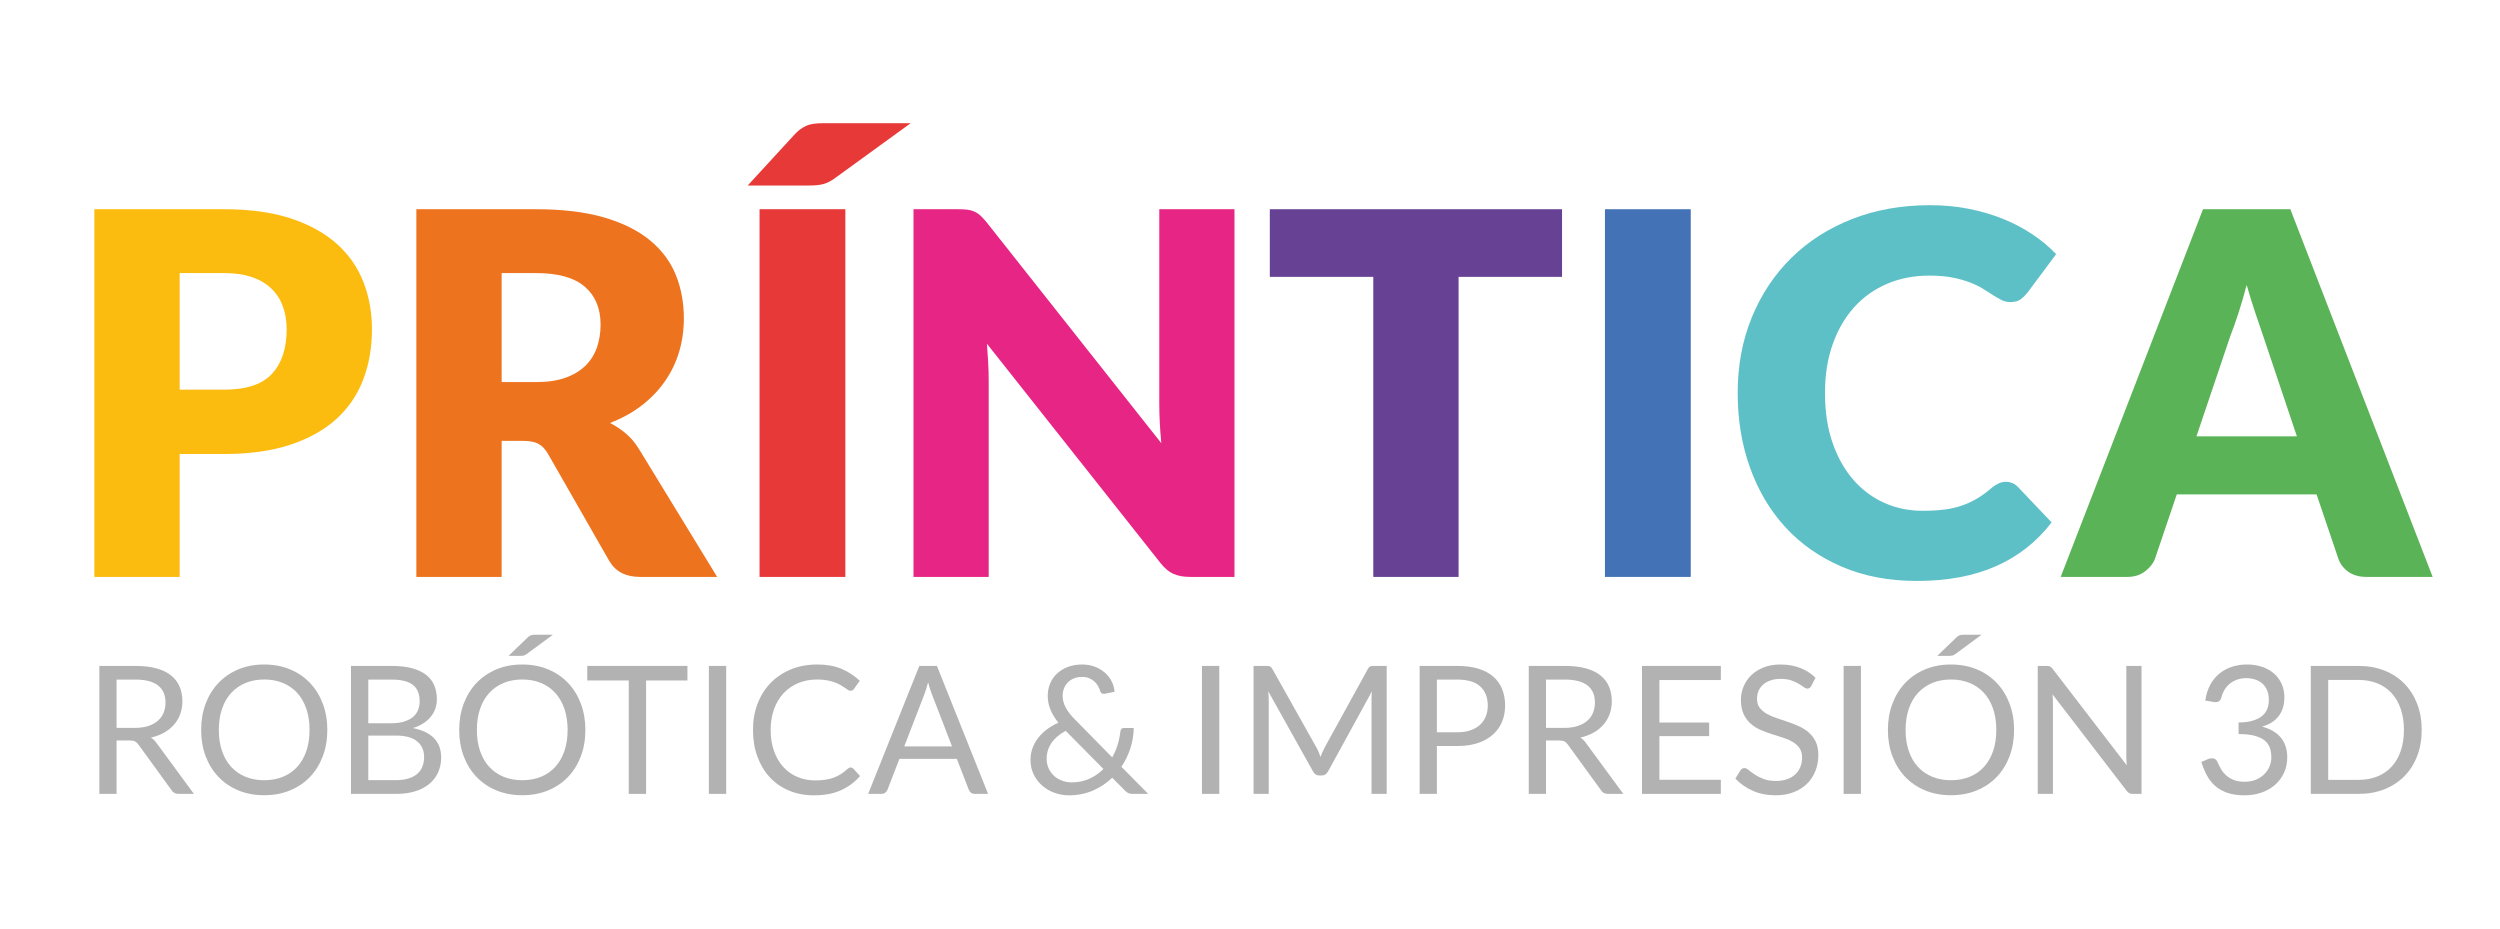
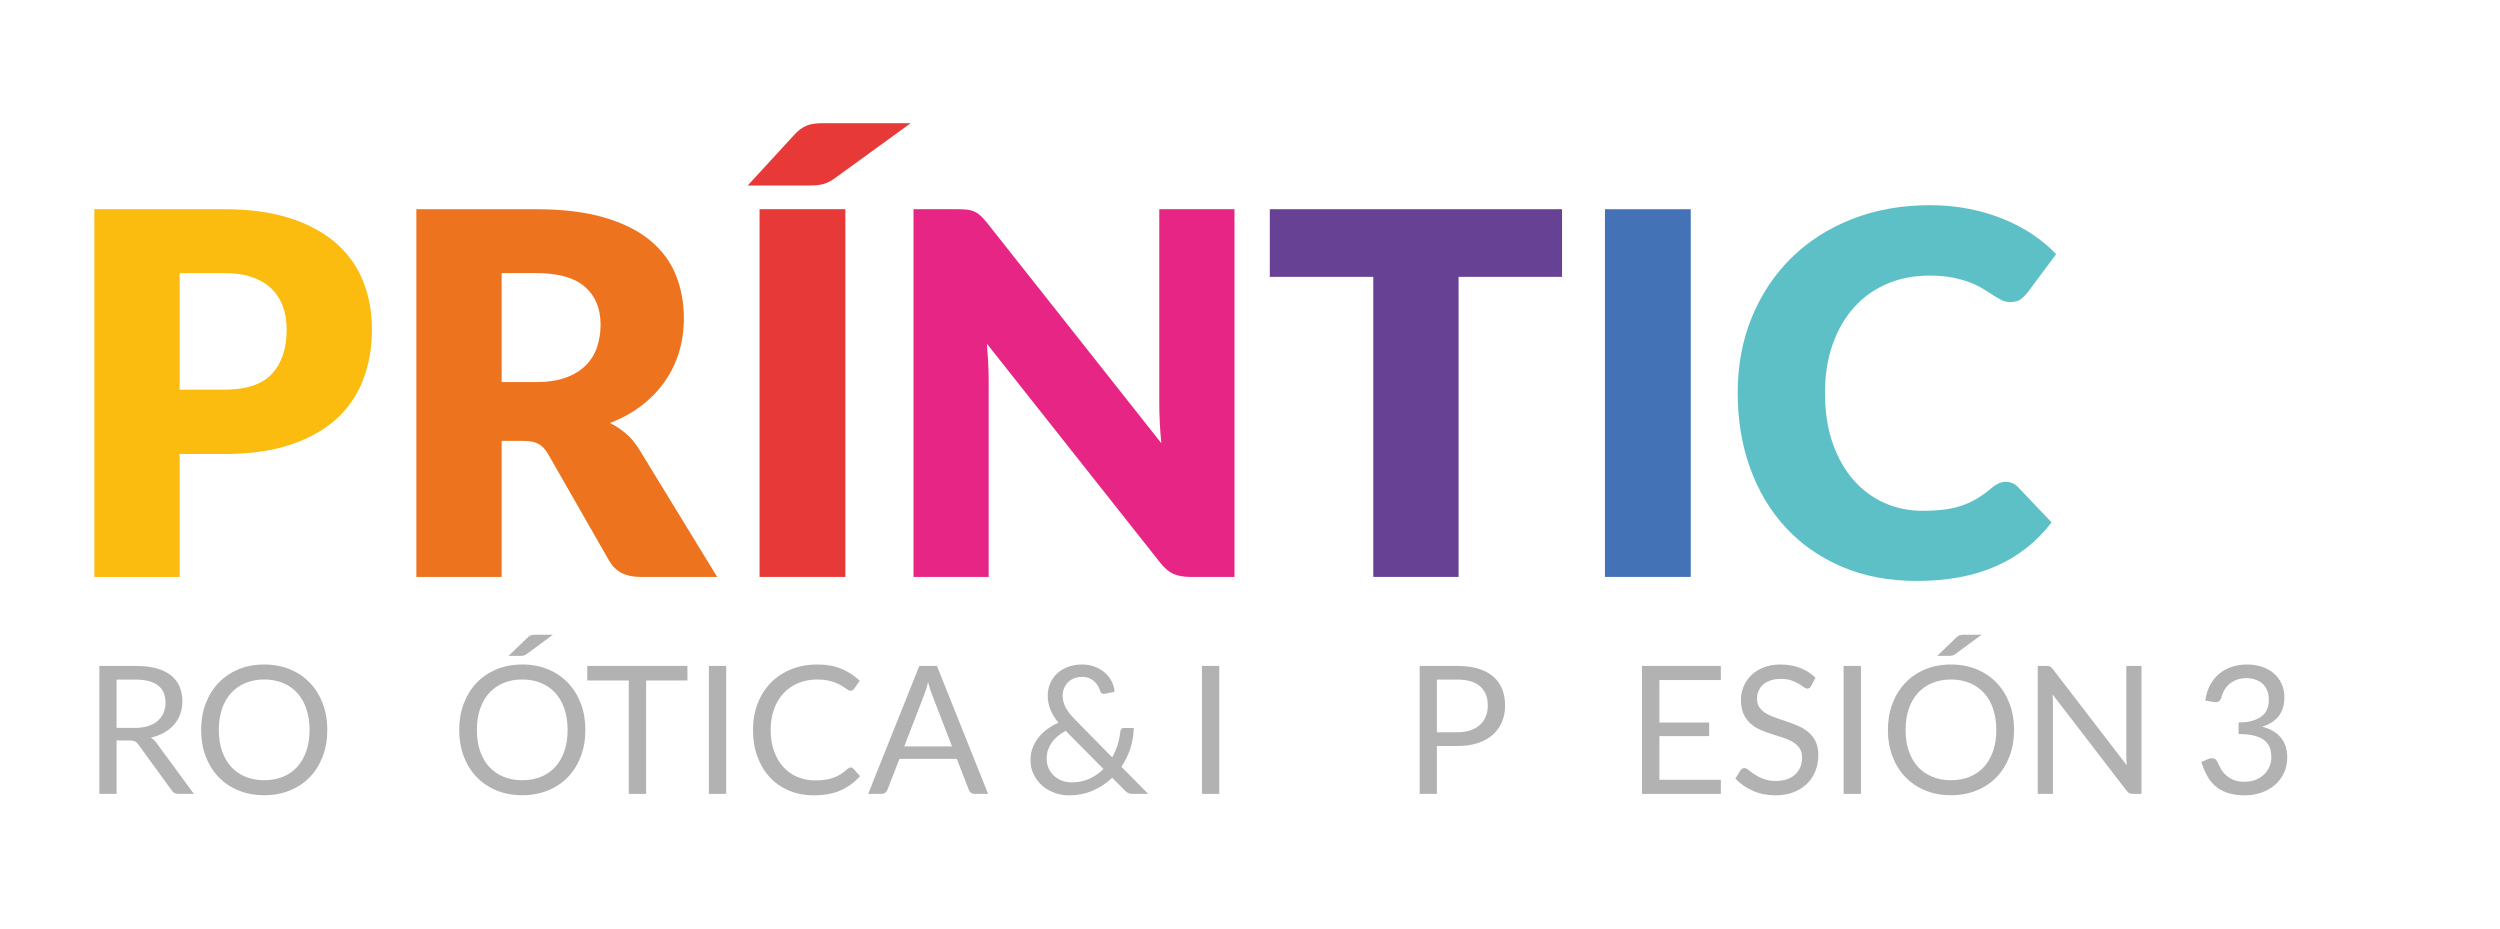
<svg xmlns="http://www.w3.org/2000/svg" version="1.1" id="Capa_1" x="0px" y="0px" width="1480px" height="550px" viewBox="0 0 1480 550" enable-background="new 0 0 1480 550" xml:space="preserve">
  <g>
    <path fill="#B2B2B2" d="M69.015,438.366v31.612H58.813v-75.752h21.409c4.792,0,8.934,0.484,12.423,1.453   c3.489,0.97,6.37,2.371,8.643,4.203c2.273,1.833,3.956,4.044,5.048,6.634c1.092,2.591,1.639,5.489,1.639,8.696   c0,2.679-0.423,5.181-1.269,7.507c-0.846,2.325-2.071,4.414-3.674,6.264c-1.604,1.851-3.56,3.428-5.868,4.731   c-2.309,1.304-4.925,2.291-7.85,2.96c1.269,0.74,2.396,1.815,3.383,3.225l22.097,30.079h-9.092c-1.868,0-3.243-0.722-4.123-2.167   l-19.665-27.066c-0.6-0.846-1.251-1.453-1.956-1.823c-0.706-0.37-1.763-0.556-3.172-0.556H69.015z M69.015,430.913h10.731   c2.995,0,5.63-0.361,7.903-1.084c2.273-0.722,4.176-1.744,5.709-3.065c1.533-1.322,2.687-2.898,3.462-4.731   c0.775-1.832,1.163-3.859,1.163-6.079c0-4.511-1.489-7.911-4.467-10.203c-2.978-2.29-7.41-3.436-13.295-3.436H69.015V430.913z" />
    <path fill="#B2B2B2" d="M193.771,432.129c0,5.675-0.898,10.882-2.696,15.621c-1.797,4.74-4.335,8.819-7.612,12.237   c-3.277,3.419-7.216,6.071-11.815,7.956c-4.599,1.886-9.683,2.828-15.25,2.828c-5.569,0-10.644-0.942-15.225-2.828   c-4.582-1.885-8.511-4.537-11.789-7.956c-3.277-3.418-5.814-7.497-7.612-12.237c-1.797-4.739-2.696-9.946-2.696-15.621   c0-5.674,0.899-10.881,2.696-15.621c1.797-4.739,4.334-8.828,7.612-12.264c3.278-3.437,7.207-6.106,11.789-8.009   c4.581-1.903,9.656-2.854,15.225-2.854c5.568,0,10.652,0.951,15.25,2.854c4.599,1.902,8.538,4.572,11.815,8.009   c3.277,3.436,5.815,7.524,7.612,12.264C192.873,421.248,193.771,426.455,193.771,432.129z M183.251,432.129   c0-4.652-0.634-8.828-1.903-12.528c-1.269-3.7-3.066-6.828-5.392-9.384c-2.326-2.555-5.146-4.52-8.458-5.894   c-3.313-1.375-7.014-2.062-11.101-2.062c-4.053,0-7.736,0.687-11.048,2.062c-3.313,1.374-6.141,3.339-8.484,5.894   c-2.344,2.556-4.15,5.684-5.418,9.384c-1.269,3.7-1.903,7.876-1.903,12.528c0,4.651,0.634,8.819,1.903,12.502   c1.269,3.683,3.074,6.802,5.418,9.356c2.343,2.556,5.171,4.512,8.484,5.868c3.312,1.356,6.995,2.035,11.048,2.035   c4.087,0,7.788-0.679,11.101-2.035c3.312-1.356,6.132-3.313,8.458-5.868c2.326-2.555,4.123-5.674,5.392-9.356   C182.617,440.948,183.251,436.78,183.251,432.129z" />
-     <path fill="#B2B2B2" d="M207.779,469.979v-75.752h24.158c4.652,0,8.66,0.458,12.026,1.374c3.365,0.917,6.132,2.221,8.299,3.912   s3.771,3.763,4.811,6.211c1.039,2.45,1.559,5.207,1.559,8.273c0,1.868-0.291,3.666-0.872,5.392   c-0.582,1.728-1.463,3.331-2.643,4.811c-1.181,1.48-2.661,2.802-4.44,3.965c-1.78,1.163-3.868,2.114-6.264,2.854   c5.532,1.093,9.708,3.084,12.528,5.974c2.819,2.89,4.229,6.696,4.229,11.418c0,3.208-0.59,6.133-1.771,8.775   c-1.181,2.644-2.907,4.916-5.18,6.819c-2.273,1.903-5.058,3.375-8.353,4.414c-3.295,1.04-7.057,1.56-11.286,1.56H207.779z    M218.034,428.164h13.533c2.889,0,5.392-0.317,7.506-0.951c2.115-0.635,3.867-1.515,5.26-2.644   c1.392-1.127,2.423-2.492,3.093-4.097c0.669-1.604,1.004-3.356,1.004-5.26c0-4.44-1.34-7.7-4.018-9.779   c-2.679-2.079-6.837-3.119-12.476-3.119h-13.903V428.164z M218.034,435.459v26.379h16.387c2.925,0,5.436-0.335,7.533-1.005   c2.096-0.669,3.823-1.612,5.18-2.828c1.356-1.216,2.353-2.66,2.987-4.335c0.634-1.673,0.952-3.515,0.952-5.523   c0-3.912-1.384-7.005-4.15-9.277c-2.767-2.273-6.951-3.41-12.555-3.41H218.034z" />
    <path fill="#B2B2B2" d="M346.542,432.129c0,5.675-0.898,10.882-2.696,15.621c-1.797,4.74-4.335,8.819-7.612,12.237   c-3.277,3.419-7.216,6.071-11.815,7.956c-4.599,1.886-9.683,2.828-15.25,2.828c-5.569,0-10.644-0.942-15.225-2.828   c-4.582-1.885-8.511-4.537-11.789-7.956c-3.277-3.418-5.814-7.497-7.612-12.237c-1.797-4.739-2.696-9.946-2.696-15.621   c0-5.674,0.899-10.881,2.696-15.621c1.797-4.739,4.334-8.828,7.612-12.264c3.278-3.437,7.207-6.106,11.789-8.009   c4.581-1.903,9.656-2.854,15.225-2.854c5.568,0,10.652,0.951,15.25,2.854c4.599,1.902,8.538,4.572,11.815,8.009   c3.277,3.436,5.815,7.524,7.612,12.264C345.643,421.248,346.542,426.455,346.542,432.129z M336.022,432.129   c0-4.652-0.634-8.828-1.903-12.528c-1.269-3.7-3.066-6.828-5.392-9.384c-2.326-2.555-5.146-4.52-8.458-5.894   c-3.313-1.375-7.014-2.062-11.101-2.062c-4.053,0-7.736,0.687-11.048,2.062c-3.313,1.374-6.141,3.339-8.484,5.894   c-2.344,2.556-4.15,5.684-5.418,9.384c-1.269,3.7-1.903,7.876-1.903,12.528c0,4.651,0.634,8.819,1.903,12.502   c1.269,3.683,3.074,6.802,5.418,9.356c2.343,2.556,5.171,4.512,8.484,5.868c3.312,1.356,6.995,2.035,11.048,2.035   c4.087,0,7.788-0.679,11.101-2.035c3.312-1.356,6.132-3.313,8.458-5.868c2.326-2.555,4.123-5.674,5.392-9.356   C335.388,440.948,336.022,436.78,336.022,432.129z M327.3,375.777l-15.542,11.418c-0.6,0.423-1.128,0.706-1.586,0.846   c-0.458,0.142-1.058,0.212-1.797,0.212h-7.295l11.154-10.731c0.352-0.352,0.678-0.634,0.978-0.846   c0.299-0.211,0.608-0.388,0.925-0.528c0.317-0.141,0.669-0.238,1.058-0.291c0.387-0.053,0.88-0.079,1.48-0.079H327.3z" />
    <path fill="#B2B2B2" d="M406.963,394.227v8.616h-24.475v67.136h-10.255v-67.136h-24.582v-8.616H406.963z" />
    <path fill="#B2B2B2" d="M429.905,469.979h-10.255v-75.752h10.255V469.979z" />
    <path fill="#B2B2B2" d="M503.595,454.331c0.563,0,1.075,0.229,1.533,0.688l4.018,4.388c-3.102,3.595-6.864,6.396-11.286,8.405   c-4.423,2.009-9.753,3.013-15.991,3.013c-5.463,0-10.414-0.942-14.854-2.828c-4.44-1.885-8.229-4.528-11.365-7.93   c-3.137-3.4-5.569-7.479-7.295-12.237c-1.728-4.758-2.59-9.991-2.59-15.7s0.925-10.942,2.775-15.7   c1.851-4.758,4.449-8.846,7.797-12.265c3.348-3.417,7.356-6.069,12.026-7.955c4.669-1.885,9.823-2.828,15.462-2.828   c5.568,0,10.369,0.863,14.405,2.59c4.035,1.728,7.621,4.07,10.758,7.031l-3.331,4.704c-0.247,0.353-0.528,0.644-0.846,0.872   c-0.317,0.23-0.775,0.344-1.375,0.344c-0.458,0-0.943-0.167-1.454-0.502c-0.511-0.335-1.119-0.748-1.824-1.242   c-0.706-0.493-1.533-1.021-2.484-1.586c-0.952-0.563-2.08-1.092-3.383-1.586c-1.304-0.493-2.82-0.907-4.546-1.242   c-1.727-0.335-3.718-0.502-5.973-0.502c-4.053,0-7.763,0.696-11.128,2.088c-3.366,1.393-6.264,3.375-8.696,5.947   s-4.327,5.709-5.683,9.409c-1.357,3.7-2.035,7.842-2.035,12.423c0,4.723,0.678,8.934,2.035,12.634   c1.356,3.701,3.207,6.829,5.55,9.384c2.343,2.556,5.119,4.502,8.326,5.841c3.207,1.34,6.661,2.009,10.361,2.009   c2.255,0,4.282-0.132,6.079-0.396c1.797-0.264,3.463-0.678,4.996-1.242c1.533-0.563,2.96-1.277,4.282-2.141   c1.321-0.863,2.651-1.895,3.991-3.093C502.449,454.596,503.031,454.331,503.595,454.331z" />
    <path fill="#B2B2B2" d="M584.95,469.979h-7.93c-0.917,0-1.657-0.229-2.22-0.688c-0.564-0.457-0.987-1.039-1.269-1.744l-7.083-18.29   h-33.991l-7.084,18.29c-0.247,0.635-0.67,1.198-1.269,1.691c-0.6,0.494-1.34,0.74-2.22,0.74h-7.929l30.29-75.752h10.414   L584.95,469.979z M535.312,441.855h28.281l-11.894-30.818c-0.775-1.903-1.533-4.282-2.273-7.137   c-0.388,1.445-0.767,2.775-1.137,3.991s-0.731,2.282-1.083,3.198L535.312,441.855z" />
    <path fill="#B2B2B2" d="M640.613,393.381c2.784,0,5.321,0.449,7.612,1.348c2.291,0.898,4.273,2.088,5.947,3.568   c1.673,1.48,2.995,3.198,3.965,5.154c0.969,1.956,1.524,3.991,1.665,6.105l-5.868,1.163c-0.177,0.035-0.335,0.053-0.476,0.053   c-0.458,0-0.89-0.123-1.295-0.37c-0.406-0.246-0.696-0.688-0.873-1.321c-0.247-0.916-0.643-1.868-1.189-2.854   c-0.547-0.986-1.251-1.886-2.115-2.696c-0.864-0.811-1.903-1.48-3.119-2.009s-2.635-0.793-4.256-0.793   c-1.762,0-3.348,0.282-4.757,0.846c-1.41,0.564-2.617,1.348-3.621,2.353c-1.004,1.004-1.78,2.186-2.326,3.542   c-0.547,1.356-0.819,2.828-0.819,4.414c0,1.233,0.149,2.414,0.449,3.541c0.299,1.129,0.749,2.266,1.348,3.41   c0.599,1.146,1.375,2.326,2.326,3.542c0.951,1.216,2.096,2.493,3.436,3.832l21.779,22.149c1.339-2.36,2.405-4.837,3.198-7.427   c0.793-2.591,1.33-5.189,1.612-7.798c0.07-0.669,0.282-1.197,0.634-1.586c0.352-0.387,0.846-0.581,1.48-0.581h5.815   c-0.071,4.053-0.723,8.035-1.956,11.947c-1.234,3.911-3.013,7.577-5.339,10.995l15.859,16.07h-9.092   c-1.023,0-1.851-0.123-2.485-0.37c-0.634-0.246-1.339-0.758-2.114-1.533l-7.612-7.665c-3.313,3.207-7.128,5.745-11.445,7.612   c-4.317,1.868-9.066,2.802-14.247,2.802c-2.82,0-5.586-0.476-8.299-1.427c-2.714-0.952-5.137-2.335-7.269-4.15   c-2.133-1.814-3.851-4.025-5.154-6.634c-1.304-2.607-1.956-5.551-1.956-8.828c0-2.467,0.414-4.802,1.242-7.005   c0.828-2.202,1.973-4.237,3.436-6.105c1.462-1.867,3.198-3.542,5.207-5.021c2.009-1.48,4.21-2.749,6.608-3.807   c-2.15-2.713-3.736-5.356-4.758-7.929c-1.022-2.572-1.533-5.233-1.533-7.982c0-2.572,0.467-4.986,1.401-7.242   c0.934-2.255,2.281-4.22,4.044-5.895c1.762-1.673,3.903-2.995,6.423-3.965C634.648,393.865,637.476,393.381,640.613,393.381z    M619.626,449.045c0,2.291,0.423,4.309,1.269,6.053c0.846,1.744,1.956,3.217,3.331,4.414c1.375,1.198,2.942,2.106,4.705,2.723   c1.762,0.617,3.559,0.925,5.392,0.925c3.947,0,7.488-0.722,10.625-2.167c3.136-1.445,5.902-3.365,8.299-5.763l-22.361-22.572   c-3.736,2.009-6.547,4.414-8.432,7.216C620.569,442.675,619.626,445.732,619.626,449.045z" />
    <path fill="#B2B2B2" d="M721.808,469.979h-10.255v-75.752h10.255V469.979z" />
-     <path fill="#B2B2B2" d="M780.67,445.266c0.37,0.934,0.73,1.876,1.083,2.828c0.353-0.986,0.723-1.93,1.11-2.828   c0.388-0.899,0.828-1.806,1.321-2.723l25.639-46.572c0.458-0.811,0.934-1.304,1.428-1.48c0.493-0.176,1.197-0.264,2.114-0.264h7.56   v75.752h-8.987v-55.664c0-0.74,0.018-1.533,0.054-2.379c0.034-0.846,0.087-1.709,0.158-2.591l-25.956,47.365   c-0.881,1.586-2.114,2.379-3.7,2.379h-1.479c-1.586,0-2.82-0.793-3.701-2.379l-26.537-47.523c0.106,0.917,0.186,1.815,0.238,2.696   s0.079,1.691,0.079,2.432v55.664h-8.986v-75.752h7.56c0.916,0,1.62,0.088,2.114,0.264c0.493,0.177,0.969,0.67,1.427,1.48   l26.167,46.625C779.867,443.441,780.3,444.332,780.67,445.266z" />
    <path fill="#B2B2B2" d="M850.634,441.645v28.334h-10.203v-75.752h22.361c4.792,0,8.96,0.555,12.502,1.665s6.476,2.688,8.802,4.731   s4.062,4.511,5.207,7.4c1.145,2.89,1.718,6.115,1.718,9.674c0,3.524-0.617,6.749-1.85,9.674c-1.234,2.926-3.04,5.445-5.419,7.56   s-5.331,3.763-8.854,4.942c-3.524,1.182-7.56,1.771-12.105,1.771H850.634z M850.634,433.503h12.158   c2.925,0,5.506-0.387,7.744-1.163c2.238-0.774,4.114-1.858,5.63-3.251c1.515-1.392,2.661-3.057,3.437-4.995   c0.774-1.938,1.163-4.07,1.163-6.396c0-4.828-1.489-8.599-4.467-11.313c-2.979-2.714-7.48-4.07-13.507-4.07h-12.158V433.503z" />
-     <path fill="#B2B2B2" d="M915.23,438.366v31.612h-10.203v-75.752h21.41c4.792,0,8.934,0.484,12.423,1.453   c3.488,0.97,6.369,2.371,8.643,4.203c2.273,1.833,3.956,4.044,5.049,6.634c1.092,2.591,1.639,5.489,1.639,8.696   c0,2.679-0.423,5.181-1.269,7.507c-0.847,2.325-2.071,4.414-3.675,6.264c-1.604,1.851-3.56,3.428-5.867,4.731   c-2.309,1.304-4.926,2.291-7.851,2.96c1.269,0.74,2.396,1.815,3.384,3.225l22.097,30.079h-9.093c-1.868,0-3.243-0.722-4.123-2.167   l-19.665-27.066c-0.6-0.846-1.251-1.453-1.956-1.823s-1.763-0.556-3.172-0.556H915.23z M915.23,430.913h10.731   c2.994,0,5.63-0.361,7.902-1.084c2.273-0.722,4.177-1.744,5.709-3.065c1.533-1.322,2.688-2.898,3.463-4.731   c0.774-1.832,1.163-3.859,1.163-6.079c0-4.511-1.489-7.911-4.467-10.203c-2.979-2.29-7.41-3.436-13.295-3.436H915.23V430.913z" />
    <path fill="#B2B2B2" d="M1018.735,394.227v8.352h-36.37v25.163h29.445v8.035h-29.445v25.85h36.37v8.353h-46.678v-75.752H1018.735z" />
    <path fill="#B2B2B2" d="M1072.284,406.067c-0.317,0.528-0.652,0.925-1.004,1.189c-0.353,0.265-0.812,0.396-1.375,0.396   c-0.6,0-1.295-0.299-2.088-0.898c-0.793-0.599-1.797-1.26-3.013-1.982c-1.216-0.722-2.679-1.383-4.388-1.982   c-1.71-0.599-3.78-0.898-6.212-0.898c-2.291,0-4.317,0.309-6.079,0.925c-1.763,0.617-3.233,1.454-4.414,2.511   c-1.181,1.058-2.07,2.3-2.669,3.728c-0.6,1.427-0.899,2.969-0.899,4.625c0,2.114,0.52,3.868,1.56,5.26   c1.039,1.393,2.414,2.582,4.124,3.568c1.708,0.987,3.647,1.842,5.814,2.563c2.167,0.723,4.388,1.473,6.661,2.247   c2.272,0.775,4.493,1.647,6.66,2.616c2.167,0.97,4.105,2.194,5.815,3.675c1.709,1.479,3.083,3.295,4.123,5.444   c1.039,2.15,1.56,4.793,1.56,7.93c0,3.313-0.564,6.423-1.692,9.33s-2.774,5.437-4.942,7.586c-2.167,2.15-4.828,3.842-7.982,5.075   c-3.154,1.232-6.739,1.85-10.757,1.85c-4.899,0-9.366-0.89-13.401-2.67c-4.035-1.778-7.479-4.184-10.334-7.215l2.96-4.864   c0.281-0.387,0.625-0.713,1.031-0.978c0.404-0.265,0.854-0.396,1.348-0.396c0.74,0,1.586,0.396,2.537,1.189   c0.952,0.793,2.142,1.665,3.568,2.616c1.428,0.952,3.153,1.824,5.181,2.617c2.026,0.793,4.502,1.189,7.427,1.189   c2.432,0,4.6-0.335,6.503-1.005c1.902-0.669,3.515-1.612,4.837-2.828c1.321-1.216,2.334-2.669,3.039-4.36   c0.705-1.692,1.058-3.577,1.058-5.656c0-2.291-0.521-4.168-1.56-5.63c-1.04-1.463-2.405-2.688-4.097-3.675   c-1.692-0.985-3.621-1.823-5.789-2.511c-2.167-0.688-4.388-1.392-6.66-2.114c-2.273-0.722-4.493-1.56-6.661-2.511   c-2.167-0.952-4.097-2.185-5.788-3.701c-1.691-1.515-3.058-3.409-4.097-5.683c-1.04-2.272-1.56-5.083-1.56-8.432   c0-2.678,0.52-5.268,1.56-7.771c1.039-2.502,2.545-4.722,4.52-6.66c1.973-1.938,4.414-3.489,7.321-4.652s6.246-1.744,10.018-1.744   c4.229,0,8.088,0.67,11.577,2.009c3.488,1.34,6.536,3.277,9.145,5.814L1072.284,406.067z" />
    <path fill="#B2B2B2" d="M1101.676,469.979h-10.255v-75.752h10.255V469.979z" />
    <path fill="#B2B2B2" d="M1192.335,432.129c0,5.675-0.899,10.882-2.696,15.621c-1.797,4.74-4.335,8.819-7.612,12.237   c-3.277,3.419-7.216,6.071-11.814,7.956c-4.6,1.886-9.684,2.828-15.251,2.828c-5.569,0-10.644-0.942-15.225-2.828   c-4.582-1.885-8.511-4.537-11.788-7.956c-3.277-3.418-5.815-7.497-7.612-12.237c-1.798-4.739-2.696-9.946-2.696-15.621   c0-5.674,0.898-10.881,2.696-15.621c1.797-4.739,4.335-8.828,7.612-12.264c3.277-3.437,7.206-6.106,11.788-8.009   c4.581-1.903,9.655-2.854,15.225-2.854c5.567,0,10.651,0.951,15.251,2.854c4.599,1.902,8.537,4.572,11.814,8.009   c3.277,3.436,5.815,7.524,7.612,12.264C1191.436,421.248,1192.335,426.455,1192.335,432.129z M1181.815,432.129   c0-4.652-0.635-8.828-1.903-12.528s-3.066-6.828-5.393-9.384c-2.325-2.555-5.146-4.52-8.458-5.894   c-3.313-1.375-7.013-2.062-11.101-2.062c-4.054,0-7.736,0.687-11.049,2.062c-3.313,1.374-6.141,3.339-8.484,5.894   c-2.344,2.556-4.149,5.684-5.418,9.384s-1.903,7.876-1.903,12.528c0,4.651,0.635,8.819,1.903,12.502s3.074,6.802,5.418,9.356   c2.344,2.556,5.172,4.512,8.484,5.868s6.995,2.035,11.049,2.035c4.088,0,7.788-0.679,11.101-2.035s6.133-3.313,8.458-5.868   c2.326-2.555,4.124-5.674,5.393-9.356S1181.815,436.78,1181.815,432.129z M1173.093,375.777l-15.542,11.418   c-0.6,0.423-1.128,0.706-1.586,0.846c-0.458,0.142-1.057,0.212-1.797,0.212h-7.295l11.153-10.731   c0.353-0.352,0.679-0.634,0.979-0.846c0.299-0.211,0.607-0.388,0.925-0.528s0.669-0.238,1.058-0.291   c0.387-0.053,0.88-0.079,1.479-0.079H1173.093z" />
    <path fill="#B2B2B2" d="M1213.664,394.57c0.44,0.229,0.942,0.696,1.507,1.4l43.876,57.092c-0.105-0.916-0.177-1.806-0.212-2.67   c-0.035-0.863-0.053-1.699-0.053-2.511v-53.655h8.987v75.752h-5.181c-0.812,0-1.489-0.141-2.035-0.423   c-0.547-0.281-1.084-0.758-1.612-1.428l-43.823-57.038c0.07,0.881,0.123,1.744,0.158,2.59s0.053,1.621,0.053,2.326v53.973h-8.986   v-75.752h5.286C1212.545,394.227,1213.223,394.341,1213.664,394.57z" />
    <path fill="#B2B2B2" d="M1330.251,393.381c3.207,0,6.167,0.458,8.882,1.374c2.713,0.917,5.048,2.221,7.004,3.912   s3.479,3.735,4.572,6.132c1.092,2.397,1.639,5.058,1.639,7.982c0,2.396-0.309,4.538-0.925,6.423   c-0.617,1.886-1.498,3.542-2.644,4.969c-1.146,1.428-2.528,2.635-4.149,3.621c-1.621,0.987-3.436,1.78-5.444,2.379   c4.934,1.305,8.643,3.489,11.127,6.555c2.484,3.066,3.728,6.908,3.728,11.524c0,3.489-0.661,6.626-1.982,9.409   c-1.322,2.785-3.128,5.154-5.419,7.11s-4.961,3.454-8.009,4.493c-3.049,1.039-6.316,1.56-9.806,1.56   c-4.018,0-7.454-0.502-10.309-1.507c-2.854-1.004-5.269-2.387-7.242-4.149c-1.974-1.762-3.595-3.85-4.863-6.265   c-1.269-2.413-2.344-5.029-3.225-7.85l4.018-1.691c0.74-0.317,1.48-0.476,2.221-0.476c0.704,0,1.329,0.15,1.876,0.449   c0.546,0.3,0.96,0.767,1.242,1.4c0.07,0.142,0.141,0.291,0.212,0.449c0.07,0.159,0.141,0.326,0.211,0.503   c0.493,1.022,1.093,2.176,1.798,3.462c0.704,1.287,1.656,2.494,2.854,3.621c1.197,1.129,2.687,2.08,4.467,2.854   c1.779,0.775,3.991,1.163,6.635,1.163c2.643,0,4.96-0.431,6.951-1.295c1.99-0.863,3.647-1.982,4.969-3.356   c1.322-1.375,2.317-2.908,2.987-4.6c0.669-1.691,1.004-3.365,1.004-5.021c0-2.044-0.273-3.912-0.819-5.604   c-0.547-1.691-1.533-3.154-2.96-4.388c-1.428-1.233-3.401-2.202-5.921-2.907s-5.754-1.058-9.7-1.058v-6.872   c3.206,0,5.947-0.335,8.22-1.005c2.273-0.669,4.132-1.586,5.577-2.748c1.445-1.163,2.493-2.555,3.146-4.177   c0.651-1.62,0.979-3.418,0.979-5.392c0-2.185-0.344-4.088-1.031-5.709s-1.631-2.961-2.828-4.018   c-1.198-1.058-2.617-1.851-4.256-2.379c-1.639-0.529-3.409-0.793-5.313-0.793s-3.666,0.281-5.286,0.845   c-1.621,0.563-3.058,1.347-4.309,2.35c-1.251,1.004-2.299,2.201-3.146,3.592c-0.846,1.391-1.479,2.896-1.902,4.515   c-0.283,1.021-0.706,1.76-1.269,2.218c-0.564,0.458-1.287,0.687-2.168,0.687c-0.177,0-0.361-0.009-0.555-0.025   c-0.194-0.018-0.415-0.044-0.661-0.079l-4.916-0.832c0.493-3.454,1.444-6.511,2.854-9.172c1.409-2.66,3.198-4.89,5.365-6.688   c2.168-1.797,4.652-3.162,7.454-4.097C1323.987,393.848,1327.009,393.381,1330.251,393.381z" />
-     <path fill="#B2B2B2" d="M1433.649,432.129c0,5.675-0.898,10.837-2.696,15.488c-1.797,4.652-4.334,8.635-7.612,11.947   c-3.277,3.313-7.207,5.877-11.788,7.691c-4.582,1.815-9.656,2.723-15.225,2.723h-28.334v-75.752h28.334   c5.568,0,10.643,0.907,15.225,2.723c4.581,1.815,8.511,4.387,11.788,7.718c3.278,3.33,5.815,7.321,7.612,11.973   C1432.751,421.292,1433.649,426.455,1433.649,432.129z M1423.13,432.129c0-4.652-0.635-8.81-1.903-12.476   c-1.269-3.665-3.065-6.767-5.392-9.304s-5.146-4.476-8.458-5.815c-3.313-1.339-6.996-2.009-11.049-2.009h-18.026v59.153h18.026   c4.053,0,7.735-0.669,11.049-2.009c3.312-1.339,6.132-3.268,8.458-5.788c2.326-2.52,4.123-5.611,5.392-9.277   C1422.495,440.939,1423.13,436.78,1423.13,432.129z" />
  </g>
  <g>
    <path fill="#FBBB0F" d="M106.355,268.776v72.755H55.86V123.863h76.789c15.336,0,28.508,1.818,39.515,5.453   c11.004,3.637,20.068,8.642,27.19,15.014c7.12,6.375,12.374,13.894,15.761,22.559c3.385,8.665,5.08,18.028,5.08,28.086   c0,10.857-1.744,20.817-5.229,29.879c-3.488,9.064-8.814,16.833-15.985,23.306c-7.171,6.475-16.261,11.528-27.265,15.163   c-11.006,3.637-24.029,5.453-39.066,5.453H106.355z M106.355,230.681h26.293c13.146,0,22.607-3.137,28.385-9.412   c5.775-6.274,8.665-15.038,8.665-26.293c0-4.979-0.747-9.51-2.241-13.595c-1.494-4.083-3.76-7.593-6.797-10.532   c-3.039-2.937-6.872-5.203-11.503-6.797c-4.631-1.592-10.135-2.391-16.508-2.391h-26.293V230.681z" />
    <path fill="#EE731E" d="M296.979,261.008v80.523h-50.496V123.863h70.813c15.735,0,29.155,1.62,40.262,4.855   c11.104,3.238,20.168,7.745,27.19,13.52c7.021,5.778,12.125,12.601,15.313,20.467c3.187,7.869,4.781,16.434,4.781,25.696   c0,7.073-0.948,13.744-2.839,20.019c-1.893,6.274-4.706,12.078-8.44,17.404c-3.735,5.329-8.317,10.084-13.745,14.267   c-5.429,4.183-11.678,7.62-18.749,10.308c3.385,1.695,6.548,3.786,9.487,6.274c2.937,2.491,5.502,5.528,7.694,9.113l46.312,75.743   h-45.714c-8.467,0-14.543-3.187-18.226-9.562l-36.154-63.193c-1.594-2.787-3.461-4.781-5.602-5.976   c-2.143-1.195-5.154-1.793-9.039-1.793H296.979z M296.979,226.199h20.317c6.872,0,12.722-0.871,17.554-2.614   c4.83-1.742,8.789-4.158,11.877-7.246c3.086-3.086,5.327-6.697,6.723-10.832c1.394-4.131,2.092-8.59,2.092-13.371   c0-9.561-3.114-17.031-9.337-22.409c-6.225-5.378-15.861-8.067-28.908-8.067h-20.317V226.199z" />
    <path fill="#E73938" d="M539.145,72.92l-44.071,31.97c-2.591,1.994-5.005,3.313-7.246,3.959c-2.241,0.649-5.056,0.971-8.441,0.971   h-36.751l27.041-29.431c1.293-1.494,2.563-2.712,3.81-3.66c1.244-0.945,2.563-1.718,3.959-2.315   c1.394-0.598,2.937-0.995,4.631-1.195c1.692-0.198,3.684-0.299,5.976-0.299H539.145z M500.451,341.531h-50.794V123.863h50.794   V341.531z" />
    <path fill="#E72585" d="M572.906,124.162c1.494,0.201,2.838,0.574,4.033,1.121c1.195,0.548,2.339,1.321,3.437,2.315   c1.095,0.997,2.339,2.341,3.735,4.034l103.381,130.721c-0.399-4.184-0.698-8.24-0.896-12.176c-0.201-3.934-0.299-7.643-0.299-11.13   V123.863h44.52v217.668h-26.293c-3.884,0-7.171-0.598-9.86-1.793s-5.28-3.385-7.769-6.573L584.26,203.491   c0.298,3.786,0.546,7.496,0.747,11.13c0.199,3.637,0.299,7.047,0.299,10.233v116.677h-44.52V123.863h26.592   C569.567,123.863,571.412,123.964,572.906,124.162z" />
    <path fill="#674193" d="M924.729,123.863v40.038h-61.251v177.63h-50.496v-177.63H751.73v-40.038H924.729z" />
    <path fill="#4372B7" d="M1000.919,341.531h-50.794V123.863h50.794V341.531z" />
    <path fill="#5EC0C7" d="M1187.511,285.21c1.195,0,2.391,0.224,3.585,0.672c1.195,0.448,2.34,1.221,3.437,2.315l20.019,21.064   c-8.765,11.455-19.745,20.094-32.941,25.92c-13.198,5.827-28.81,8.74-46.835,8.74c-16.534,0-31.35-2.813-44.444-8.441   c-13.099-5.625-24.202-13.394-33.315-23.306c-9.113-9.908-16.111-21.662-20.99-35.257c-4.881-13.595-7.32-28.359-7.32-44.295   c0-16.232,2.787-31.148,8.366-44.744c5.577-13.595,13.371-25.322,23.381-35.182c10.009-9.86,21.983-17.528,35.929-23.007   c13.943-5.477,29.33-8.217,46.163-8.217c8.165,0,15.859,0.724,23.081,2.166c7.221,1.445,13.969,3.437,20.243,5.976   s12.05,5.579,17.33,9.113c5.277,3.537,9.958,7.447,14.043,11.728l-17.031,22.857c-1.097,1.396-2.39,2.666-3.884,3.81   c-1.494,1.146-3.586,1.718-6.274,1.718c-1.793,0-3.487-0.397-5.08-1.195c-1.594-0.796-3.286-1.767-5.079-2.913   c-1.793-1.144-3.761-2.391-5.901-3.735c-2.143-1.345-4.683-2.589-7.619-3.735c-2.938-1.144-6.375-2.115-10.308-2.913   c-3.936-0.796-8.541-1.195-13.819-1.195c-9.164,0-17.53,1.62-25.099,4.855c-7.569,3.237-14.068,7.869-19.495,13.894   c-5.43,6.027-9.662,13.322-12.699,21.886c-3.039,8.567-4.557,18.177-4.557,28.833c0,11.156,1.518,21.065,4.557,29.73   c3.037,8.664,7.171,15.962,12.4,21.886c5.229,5.927,11.328,10.435,18.301,13.521c6.97,3.088,14.439,4.631,22.409,4.631   c4.579,0,8.763-0.224,12.549-0.672c3.784-0.448,7.295-1.219,10.532-2.315c3.235-1.095,6.323-2.515,9.263-4.258   c2.937-1.741,5.9-3.908,8.889-6.499c1.195-0.994,2.488-1.816,3.885-2.465C1184.572,285.534,1186.017,285.21,1187.511,285.21z" />
-     <path fill="#5BB357" d="M1440.136,341.531h-39.141c-4.384,0-7.993-1.021-10.831-3.063c-2.839-2.04-4.807-4.654-5.901-7.844   l-12.848-37.945h-82.765l-12.849,37.945c-0.996,2.79-2.938,5.304-5.826,7.545c-2.89,2.241-6.424,3.361-10.606,3.361h-39.44   l84.259-217.668h51.69L1440.136,341.531z M1300.303,258.318h59.459l-20.019-59.608c-1.296-3.784-2.815-8.24-4.557-13.371   c-1.744-5.128-3.462-10.682-5.154-16.658c-1.594,6.076-3.237,11.704-4.93,16.882c-1.695,5.18-3.287,9.662-4.78,13.445   L1300.303,258.318z" />
  </g>
</svg>